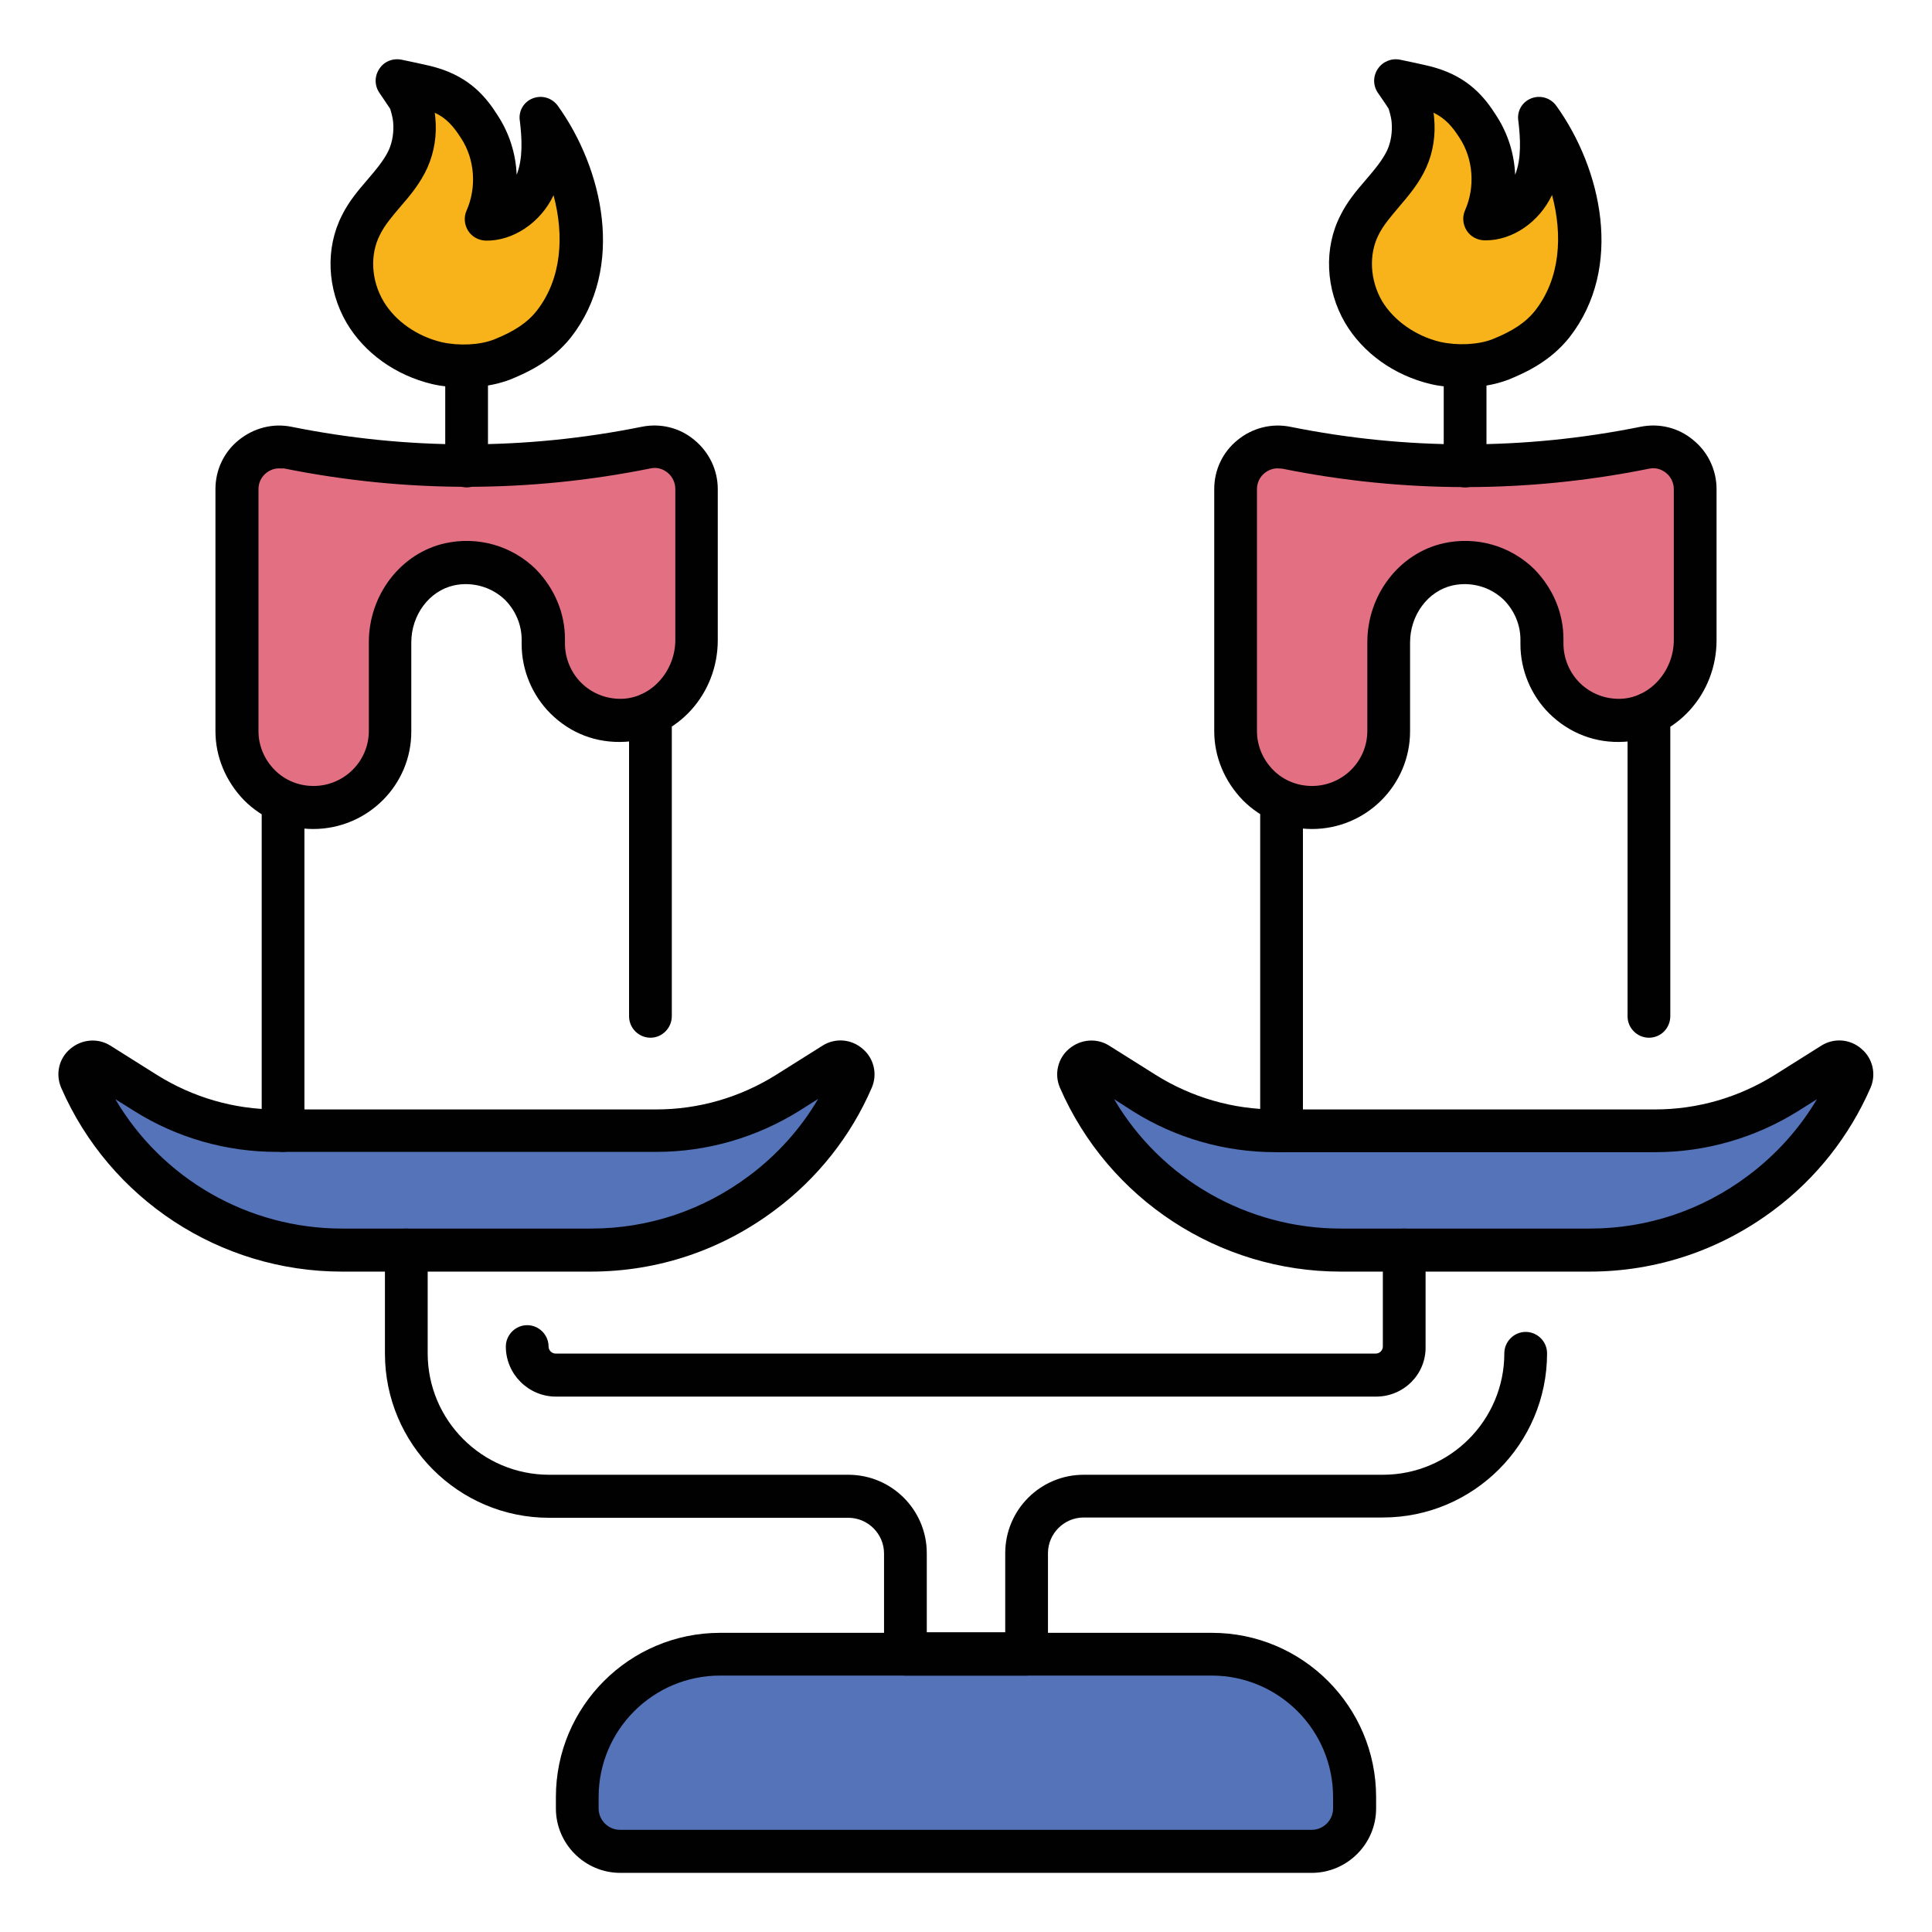
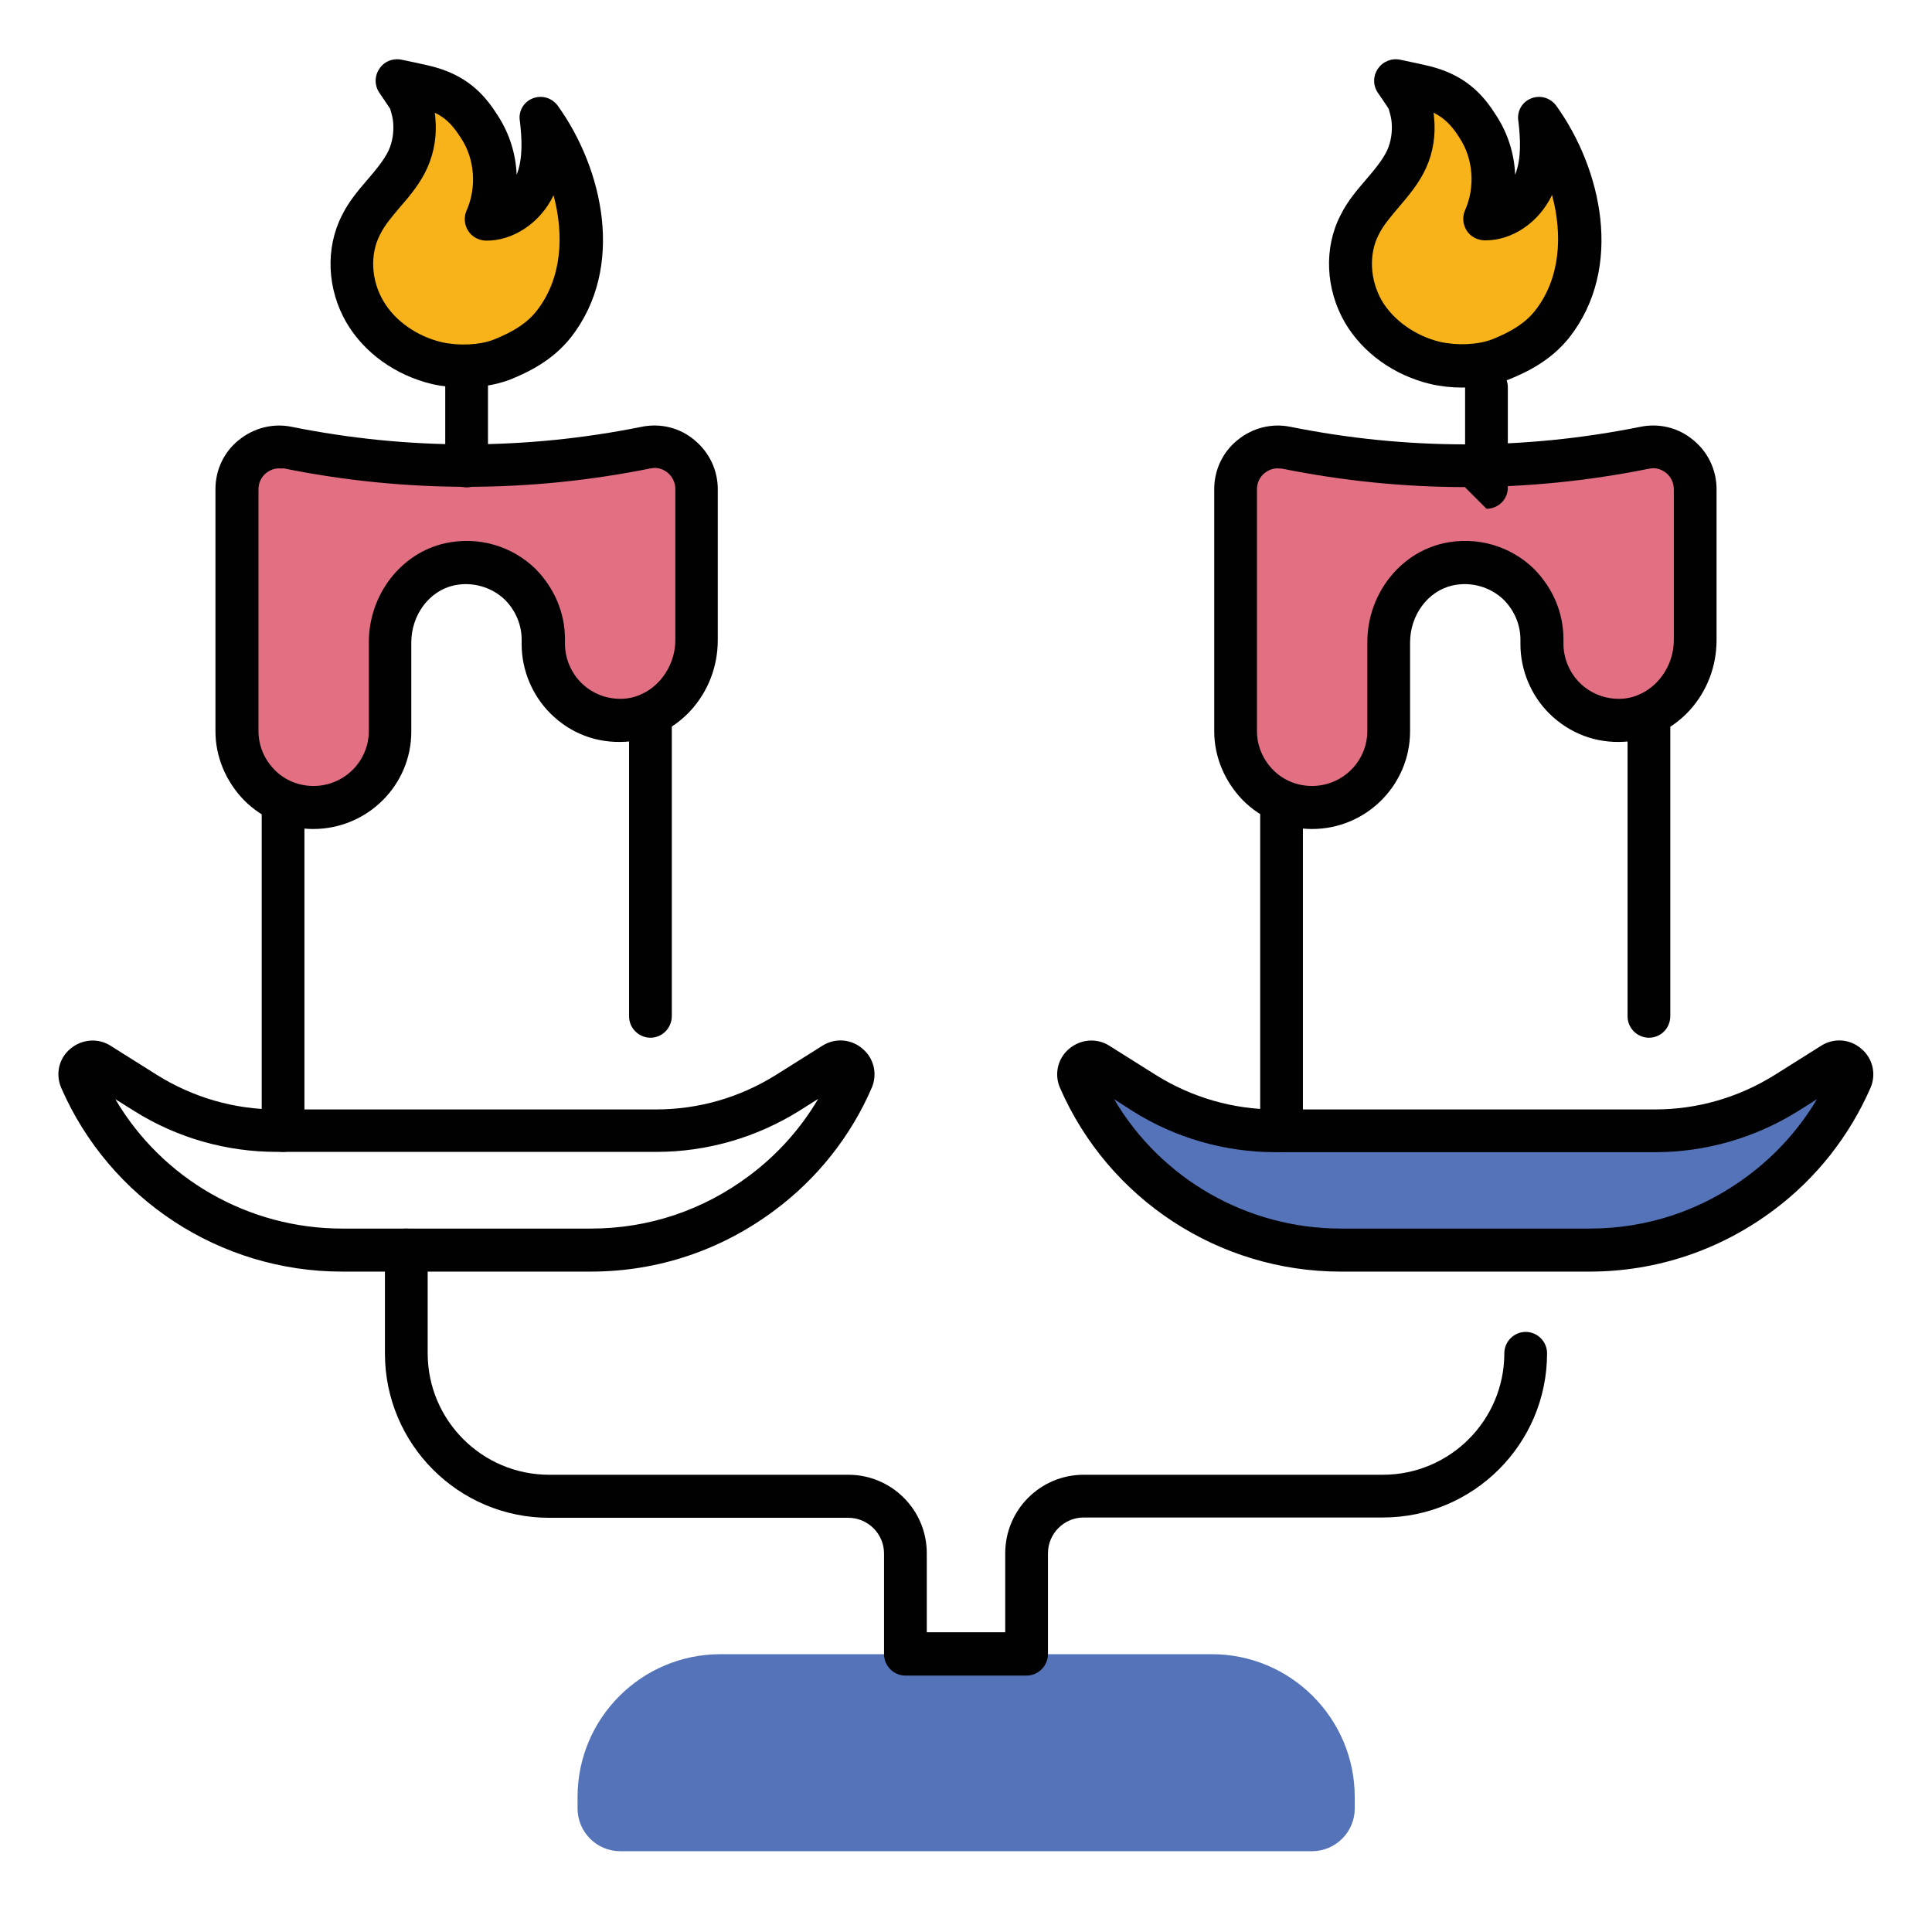
<svg xmlns="http://www.w3.org/2000/svg" id="Layer_1" enable-background="new 0 0 66 66" viewBox="0 0 66 66">
  <g>
    <g>
-       <path d="m28.5 36.34c.35-.22.78.15.61.52-.68 1.57-1.75 2.9-3.08 3.89-1.65 1.23-3.68 1.95-5.85 1.95h-8.5c-3.9 0-7.39-2.33-8.92-5.84-.16-.38.27-.74.61-.52l1.59 1c1.34.84 2.9 1.29 4.48 1.29h12.97c1.58 0 3.14-.45 4.48-1.29z" fill="#5573b8" />
-     </g>
+       </g>
    <g>
      <path d="m62.62 36.34c.35-.22.78.15.61.52-.68 1.57-1.75 2.9-3.08 3.89-1.65 1.23-3.68 1.95-5.85 1.95h-8.5c-3.9 0-7.39-2.33-8.92-5.84-.16-.38.27-.74.61-.52l1.59 1c1.34.84 2.9 1.29 4.48 1.29h12.97c1.58 0 3.14-.45 4.48-1.29z" fill="#5573b8" />
    </g>
    <g>
      <path d="m46.28 61.39v.39c0 .81-.66 1.46-1.46 1.46h-23.63c-.81 0-1.46-.66-1.46-1.46v-.39c0-2.7 2.19-4.88 4.88-4.88h16.79c2.69 0 4.88 2.19 4.88 4.88z" fill="#5573b8" />
    </g>
    <g>
      <g>
        <g>
          <path d="m23.79 16.71v5.16c0 1.41-1.05 2.66-2.46 2.74-.8.05-1.5-.25-2.01-.76-.47-.47-.76-1.13-.76-1.85v-.16c0-.72-.29-1.38-.76-1.86-.61-.6-1.51-.91-2.44-.7-1.21.27-2.02 1.42-2.02 2.66v3.03c0 1.43-1.18 2.61-2.62 2.61-.73 0-1.38-.29-1.85-.76-.47-.48-.76-1.13-.76-1.85v-8.27c0-.91.83-1.59 1.72-1.41 4.09.82 8.17.82 12.25 0 .88-.17 1.71.51 1.71 1.42z" fill="#e27082" />
        </g>
      </g>
      <g>
        <g>
          <path d="m57.9 16.71v5.16c0 1.41-1.05 2.66-2.46 2.74-.8.05-1.5-.25-2.01-.76-.47-.47-.76-1.13-.76-1.85v-.16c0-.72-.29-1.38-.76-1.86-.61-.6-1.51-.91-2.44-.7-1.21.27-2.02 1.42-2.02 2.66v3.03c0 1.43-1.18 2.61-2.62 2.61-.73 0-1.38-.29-1.85-.76-.47-.48-.76-1.13-.76-1.85v-8.27c0-.91.83-1.59 1.72-1.41 4.09.82 8.17.82 12.25 0 .88-.17 1.71.51 1.71 1.42z" fill="#e27082" />
        </g>
      </g>
      <g>
        <g>
          <g>
            <g>
              <path d="m15.94 16.65c-.4 0-.73-.33-.73-.73v-3.42c0-.4.33-.73.73-.73s.73.33.73.73v3.41c0 .41-.33.74-.73.74z" fill="#010101" />
            </g>
            <g>
              <g>
                <path d="m10.7 28.32c-.89 0-1.73-.35-2.36-.98-.63-.65-.98-1.49-.98-2.36v-8.27c0-.66.29-1.27.8-1.68s1.16-.58 1.8-.45c3.97.8 7.99.8 11.96 0 .64-.13 1.3.03 1.8.45.51.42.8 1.03.8 1.68v5.16c0 1.84-1.38 3.37-3.15 3.47-.99.06-1.89-.29-2.57-.97-.62-.62-.98-1.48-.98-2.36v-.16c0-.5-.2-.98-.56-1.35-.46-.45-1.13-.64-1.76-.5-.84.19-1.45 1.01-1.45 1.95v3.03c.01 1.84-1.5 3.34-3.35 3.34zm-1.17-12.32c-.21 0-.36.1-.44.16-.17.14-.26.34-.26.55v8.27c0 .49.2.97.56 1.33.35.35.82.54 1.32.54 1.04 0 1.89-.84 1.89-1.88v-3.03c0-1.62 1.09-3.04 2.6-3.38 1.12-.25 2.29.08 3.11.89.64.66.99 1.5.99 2.38v.16c0 .49.2.98.55 1.33.38.38.9.58 1.45.55.98-.06 1.77-.96 1.77-2.01v-5.16c0-.21-.1-.42-.26-.55-.1-.08-.3-.21-.58-.15-4.16.84-8.38.84-12.54 0-.07.01-.12 0-.16 0z" fill="#010101" />
              </g>
            </g>
            <g>
              <path d="m9.67 39.35c-.4 0-.73-.33-.73-.73v-11.24c0-.4.33-.73.73-.73s.73.33.73.73v11.24c0 .4-.33.73-.73.73z" fill="#010101" />
            </g>
            <g>
              <path d="m22.22 35.45c-.4 0-.73-.33-.73-.73v-10.34c0-.4.33-.73.73-.73s.73.33.73.73v10.33c0 .41-.33.74-.73.74z" fill="#010101" />
            </g>
            <g>
              <path d="m20.18 43.44h-8.5c-4.16 0-7.93-2.47-9.59-6.28-.2-.47-.08-1 .31-1.33s.94-.38 1.37-.11l1.59 1c1.23.77 2.64 1.18 4.09 1.18h12.97c1.45 0 2.86-.41 4.09-1.18l1.59-1c.43-.27.98-.23 1.37.11.39.33.51.87.31 1.33-.71 1.65-1.86 3.1-3.31 4.18-1.83 1.37-4 2.1-6.29 2.1zm-16.24-5.89c1.6 2.72 4.54 4.42 7.75 4.42h8.5c1.97 0 3.84-.63 5.41-1.81.95-.71 1.75-1.6 2.35-2.62l-.65.41c-1.46.91-3.15 1.4-4.87 1.4h-12.98c-1.72 0-3.41-.48-4.87-1.4z" fill="#010101" />
            </g>
          </g>
          <g>
            <g>
              <path d="m18.92 11.07c-.47.59-1.08.94-1.78 1.22-.67.26-1.52.28-2.22.12-1-.24-1.93-.86-2.46-1.75-.52-.89-.61-2.05-.14-2.96.41-.83 1.22-1.42 1.61-2.27.19-.42.26-.89.21-1.35-.02-.2-.07-.4-.13-.59-.05-.13-.46-.74-.46-.74s.93.19 1.13.25c.86.25 1.3.71 1.69 1.32.61.93.7 2.17.25 3.17.74.02 1.41-.56 1.69-1.25.28-.7.25-1.47.16-2.21 1.39 1.96 2.05 5 .45 7.04z" fill="#f7b319" />
            </g>
            <g>
              <path d="m15.84 13.24c-.36 0-.73-.04-1.08-.12-1.25-.3-2.31-1.06-2.92-2.09-.67-1.15-.73-2.55-.16-3.67.23-.47.56-.86.88-1.23.29-.34.56-.66.72-1 .13-.29.18-.63.15-.96-.01-.13-.05-.28-.1-.45-.05-.08-.37-.55-.37-.55-.17-.25-.17-.57 0-.82.16-.25.46-.37.76-.31 0 0 .98.2 1.19.27 1.14.33 1.7 1.01 2.09 1.63.4.61.62 1.31.65 2.03.22-.56.18-1.24.11-1.83-.06-.34.13-.66.44-.78s.66-.02.86.26c1.53 2.13 2.32 5.51.44 7.91-.63.79-1.44 1.18-2.08 1.44-.48.18-1.03.27-1.58.27zm-.99-9.39c.01.05.02.11.02.16.06.59-.03 1.18-.27 1.72-.24.53-.59.95-.93 1.34-.27.32-.53.62-.69.95-.35.68-.3 1.56.12 2.27.4.68 1.15 1.2 1.99 1.4.59.13 1.29.1 1.78-.09.7-.28 1.15-.58 1.47-.99.85-1.09.94-2.56.57-3.94-.45.95-1.4 1.57-2.32 1.55-.24-.01-.47-.13-.6-.34s-.15-.47-.05-.69c.35-.79.28-1.76-.19-2.47-.25-.39-.49-.68-.9-.87z" fill="#010101" />
            </g>
          </g>
        </g>
        <g>
          <g>
            <g>
-               <path d="m50.05 16.65c-.4 0-.73-.33-.73-.73v-3.42c0-.4.33-.73.73-.73s.73.33.73.73v3.41c.01.41-.32.74-.73.74z" fill="#010101" />
+               <path d="m50.05 16.65v-3.42c0-.4.33-.73.73-.73s.73.33.73.73v3.41c.01.41-.32.74-.73.74z" fill="#010101" />
            </g>
            <g>
              <g>
                <path d="m44.82 28.32c-.89 0-1.73-.35-2.36-.98-.63-.65-.98-1.49-.98-2.36v-8.27c0-.66.29-1.27.8-1.68.5-.41 1.16-.58 1.8-.45 3.97.8 7.99.8 11.96 0 .64-.13 1.3.03 1.8.45.51.41.8 1.03.8 1.68v5.16c0 1.84-1.38 3.37-3.15 3.47-.98.06-1.88-.29-2.57-.97-.62-.62-.98-1.48-.98-2.36v-.16c0-.5-.2-.98-.56-1.35-.46-.45-1.12-.64-1.76-.5-.84.19-1.45 1.01-1.45 1.95v3.03c0 1.84-1.5 3.34-3.35 3.34zm-1.18-12.32c-.21 0-.36.1-.44.16-.17.14-.26.34-.26.55v8.27c0 .49.2.97.56 1.33.35.35.82.54 1.32.54 1.04 0 1.89-.84 1.89-1.88v-3.03c0-1.62 1.09-3.04 2.6-3.38 1.12-.25 2.29.08 3.11.89.64.66.99 1.5.99 2.38v.16c0 .49.2.98.55 1.33.38.38.9.58 1.45.55.98-.06 1.77-.96 1.77-2.01v-5.15c0-.22-.1-.42-.26-.55-.1-.08-.3-.21-.58-.15-4.16.84-8.38.84-12.54 0-.06 0-.11-.01-.16-.01z" fill="#010101" />
              </g>
            </g>
            <g>
              <path d="m43.78 39.35c-.4 0-.73-.33-.73-.73v-11.24c0-.4.33-.73.73-.73s.73.33.73.73v11.24c0 .4-.32.73-.73.73z" fill="#010101" />
            </g>
            <g>
              <path d="m56.33 35.45c-.4 0-.73-.33-.73-.73v-10.34c0-.4.33-.73.73-.73s.73.33.73.73v10.33c0 .41-.32.74-.73.74z" fill="#010101" />
            </g>
            <g>
              <path d="m54.3 43.44h-8.5c-4.16 0-7.93-2.47-9.59-6.28-.2-.46-.08-1 .31-1.33s.94-.38 1.37-.11l1.59 1c1.23.77 2.64 1.18 4.09 1.18h12.97c1.45 0 2.86-.41 4.09-1.18l1.59-1c.43-.27.98-.23 1.37.11.39.33.51.87.31 1.33-.72 1.65-1.86 3.1-3.31 4.18-1.83 1.37-4.01 2.1-6.29 2.1zm-16.24-5.89c1.6 2.72 4.54 4.42 7.75 4.42h8.5c1.97 0 3.84-.63 5.41-1.81.95-.71 1.75-1.6 2.35-2.61l-.65.41c-1.46.91-3.15 1.4-4.87 1.4h-12.98c-1.72 0-3.41-.48-4.87-1.4z" fill="#010101" />
            </g>
          </g>
          <g>
            <g>
              <path d="m53.04 11.07c-.47.59-1.08.94-1.78 1.22-.67.26-1.52.28-2.22.12-1-.24-1.93-.86-2.46-1.75-.52-.89-.61-2.05-.14-2.96.41-.83 1.22-1.42 1.61-2.27.19-.42.26-.89.21-1.35-.02-.2-.07-.4-.13-.59-.05-.13-.46-.74-.46-.74s.93.19 1.13.25c.86.25 1.3.71 1.69 1.32.61.93.7 2.17.25 3.17.74.02 1.41-.56 1.69-1.25.28-.7.25-1.47.16-2.21 1.39 1.96 2.05 5 .45 7.04z" fill="#f7b319" />
            </g>
            <g>
              <path d="m49.95 13.24c-.36 0-.73-.04-1.08-.12-1.25-.3-2.31-1.06-2.92-2.09-.67-1.15-.73-2.56-.16-3.67.23-.47.56-.86.88-1.23.29-.34.56-.66.72-1 .13-.29.18-.63.15-.96-.01-.13-.05-.28-.1-.45-.05-.09-.37-.55-.37-.55-.17-.25-.17-.57 0-.82s.47-.37.76-.31c0 0 .98.2 1.19.27 1.14.33 1.7 1.01 2.09 1.63.4.61.62 1.31.65 2.03.22-.56.18-1.24.11-1.83-.06-.34.13-.66.44-.78s.66-.02.86.26c1.53 2.13 2.32 5.51.44 7.91-.63.79-1.44 1.18-2.08 1.44-.47.18-1.02.27-1.58.27zm-.98-9.39c.01.05.02.11.02.16.06.59-.03 1.19-.27 1.72s-.59.94-.93 1.34c-.27.32-.53.62-.69.94-.35.68-.3 1.56.11 2.27.4.67 1.15 1.2 1.99 1.4.59.13 1.29.1 1.78-.09.7-.28 1.15-.58 1.47-.99.85-1.09.94-2.56.57-3.94-.44.93-1.35 1.55-2.26 1.55-.02 0-.04 0-.06 0-.24-.01-.47-.13-.6-.34s-.15-.47-.05-.69c.35-.79.28-1.76-.19-2.47-.24-.38-.49-.67-.89-.86z" fill="#010101" />
            </g>
          </g>
        </g>
        <g>
-           <path d="m44.81 63.98h-23.62c-1.21 0-2.2-.99-2.2-2.2v-.39c0-3.1 2.52-5.61 5.61-5.61h16.8c3.1 0 5.61 2.52 5.61 5.61v.39c0 1.21-.99 2.2-2.2 2.2zm-20.21-6.74c-2.29 0-4.15 1.86-4.15 4.15v.39c0 .4.33.73.73.73h23.63c.4 0 .73-.33.73-.73v-.39c0-2.29-1.86-4.15-4.15-4.15z" fill="#010101" />
-         </g>
+           </g>
        <g>
          <path d="m35.07 57.24h-4.14c-.4 0-.73-.33-.73-.73v-3.44c0-.67-.55-1.22-1.22-1.22h-10.22c-3.1 0-5.61-2.52-5.61-5.61v-3.54c0-.4.33-.73.73-.73s.73.33.73.73v3.53c0 2.29 1.86 4.15 4.15 4.15h10.22c1.48 0 2.68 1.2 2.68 2.68v2.7h2.68v-2.7c0-1.48 1.2-2.68 2.68-2.68h10.22c2.29 0 4.15-1.86 4.15-4.15 0-.4.33-.73.73-.73s.73.33.73.73c0 3.1-2.52 5.61-5.61 5.61h-10.22c-.67 0-1.22.55-1.22 1.22v3.44c0 .41-.33.74-.73.74z" fill="#010101" />
        </g>
        <g>
-           <path d="m47.01 47.71h-28.02c-.94 0-1.71-.77-1.71-1.71 0-.4.33-.73.73-.73s.73.33.73.73c0 .13.11.24.24.24h28.02c.13 0 .24-.11.24-.24v-3.3c0-.4.33-.73.73-.73s.73.33.73.73v3.3c.02.95-.75 1.71-1.69 1.71z" fill="#010101" />
-         </g>
+           </g>
      </g>
    </g>
  </g>
</svg>